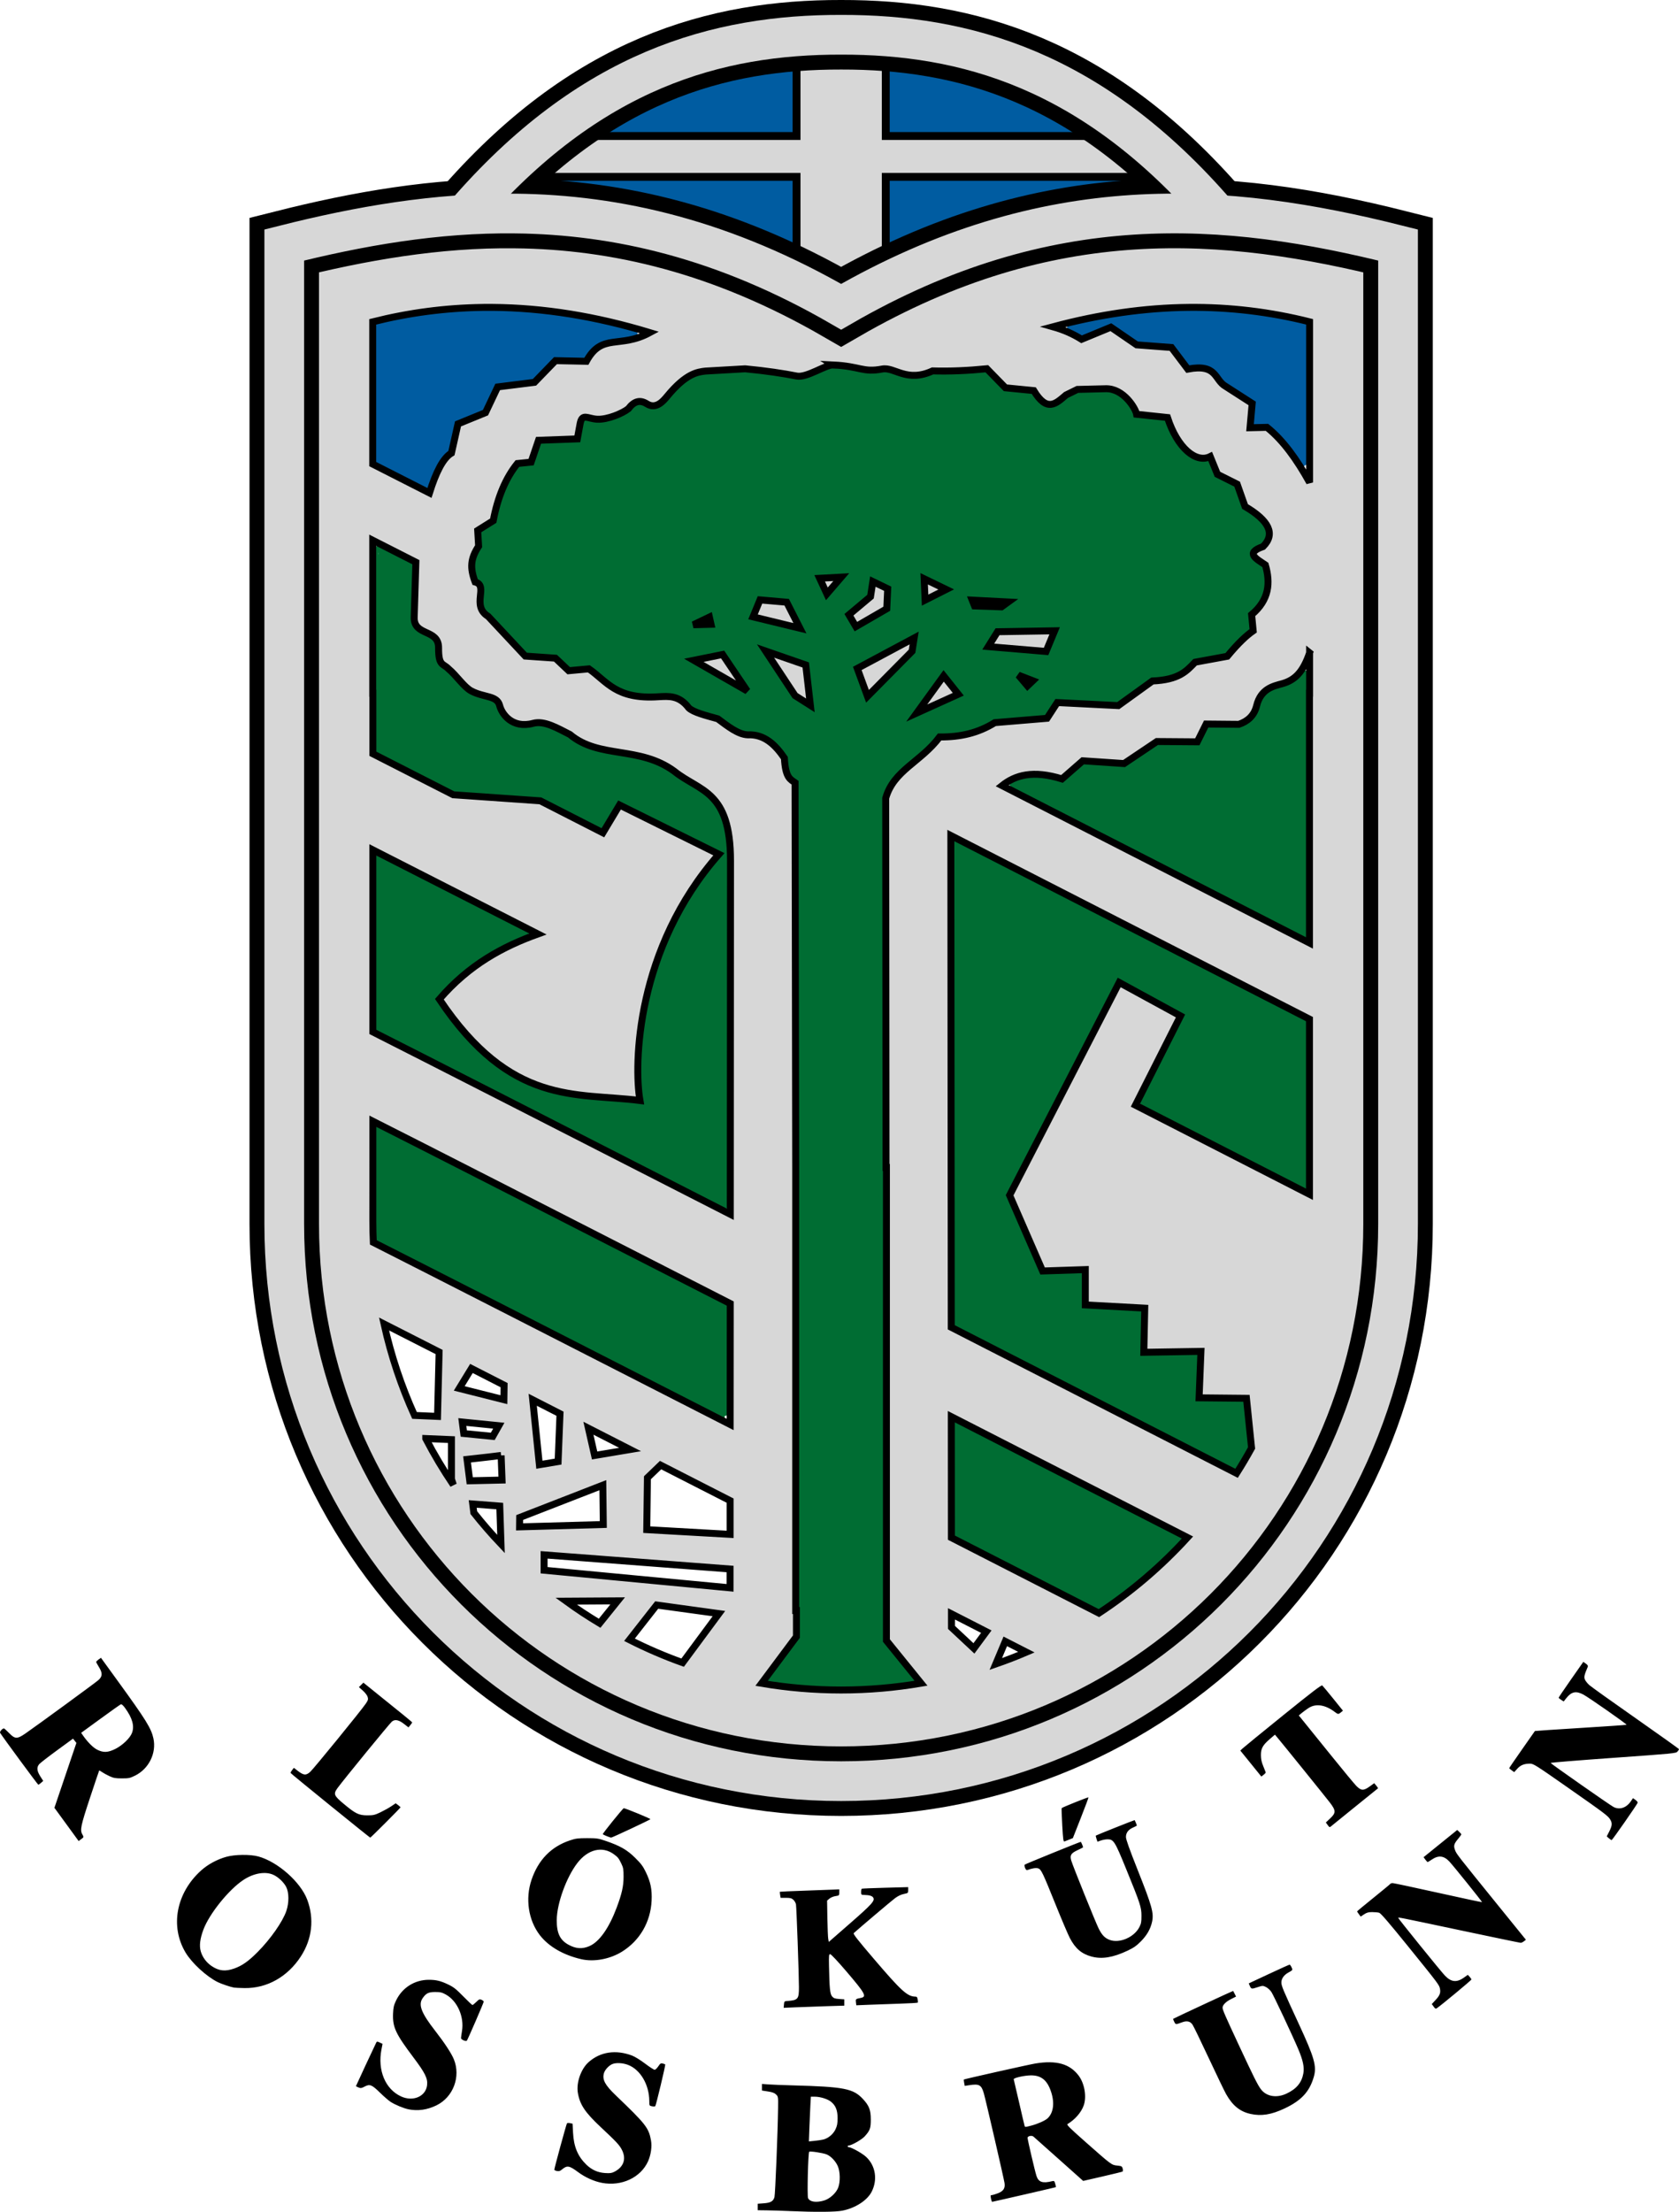
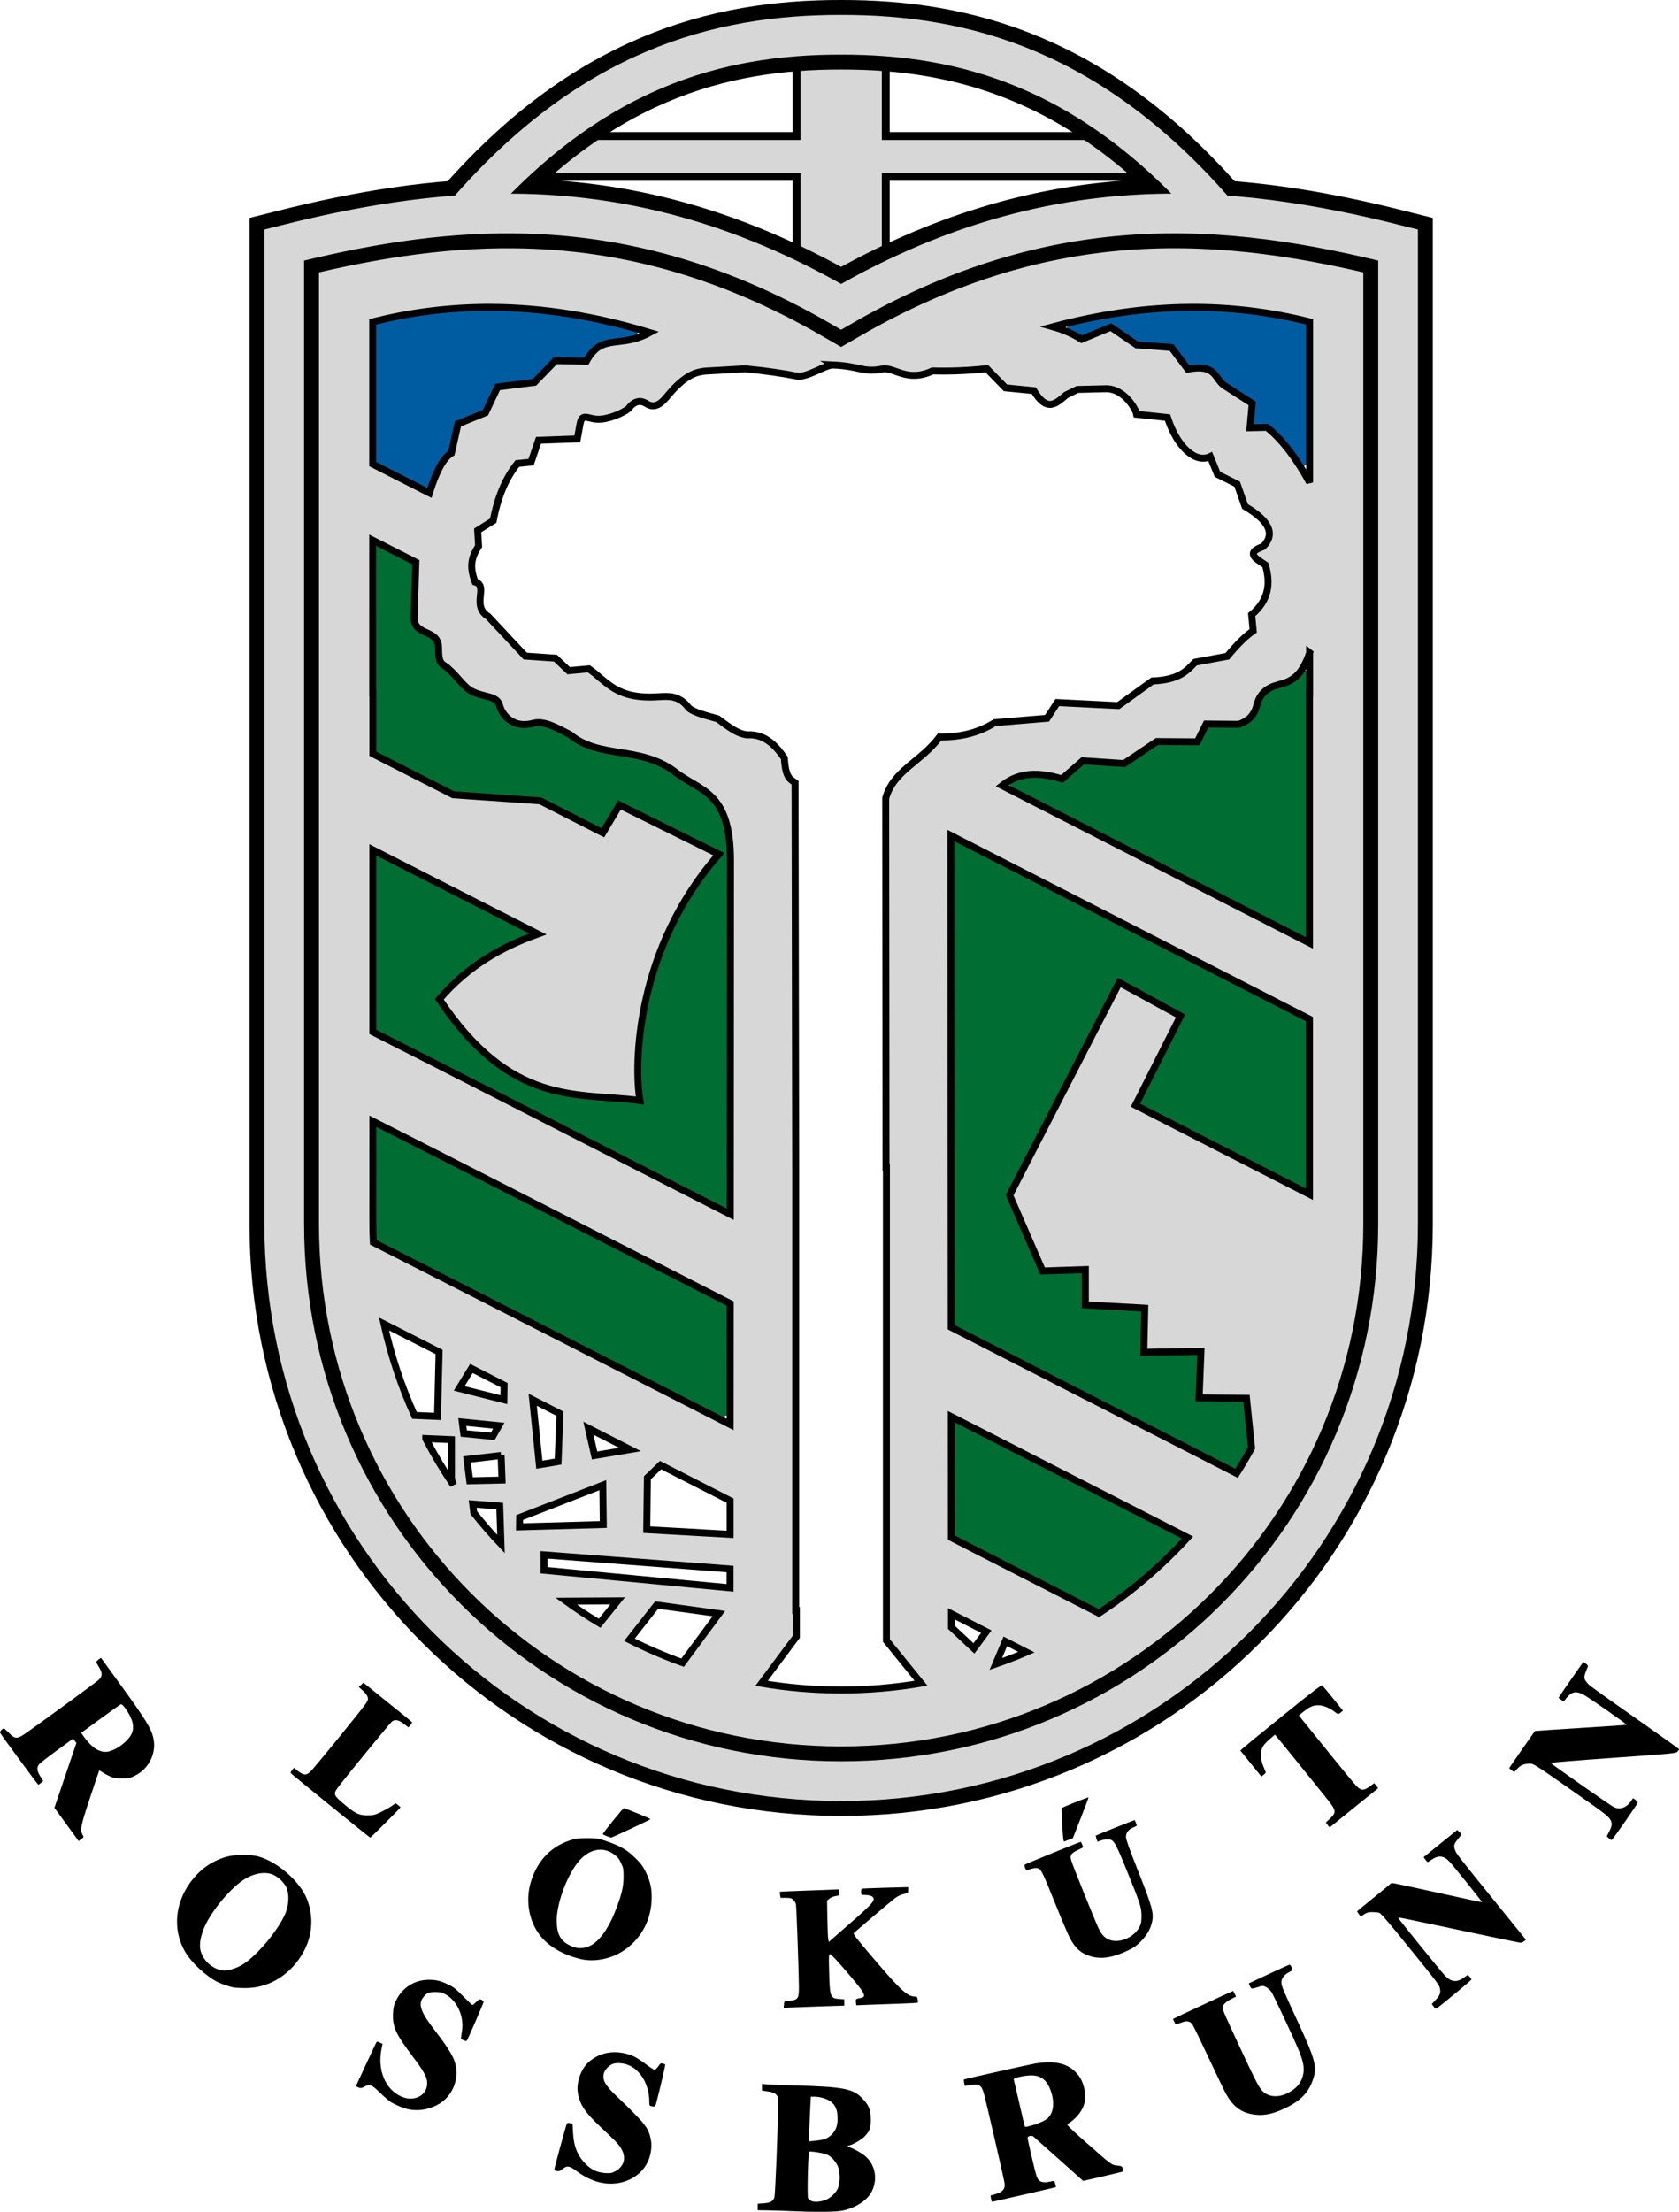
<svg xmlns="http://www.w3.org/2000/svg" xmlns:ns1="http://sodipodi.sourceforge.net/DTD/sodipodi-0.dtd" xmlns:ns2="http://www.inkscape.org/namespaces/inkscape" ns1:docname="HUN Lókút COA.svg" ns2:version="0.92.3 (2405546, 2018-03-11)" id="svg8" version="1.1" viewBox="0 0 169.113 222.667" height="222.667mm" width="169.113mm">
  <ns1:namedview fit-margin-bottom="0" fit-margin-right="0" fit-margin-left="0" fit-margin-top="0" ns2:snap-global="false" ns2:snap-midpoints="true" ns2:snap-smooth-nodes="true" ns2:snap-intersection-paths="true" ns2:object-paths="true" ns2:snap-center="true" ns2:snap-object-midpoints="true" ns2:bbox-paths="true" showborder="false" ns2:window-maximized="1" ns2:window-y="27" ns2:window-x="67" ns2:window-height="1025" ns2:window-width="1853" ns2:snap-to-guides="true" ns2:snap-bbox="true" ns2:guide-bbox="true" showguides="true" showgrid="false" ns2:current-layer="layer3" ns2:document-units="mm" ns2:cy="314.08599" ns2:cx="525.06032" ns2:zoom="0.70710678" ns2:pageshadow="2" ns2:pageopacity="0.0" borderopacity="1.0" bordercolor="#666666" pagecolor="#ffffff" id="base" ns2:snap-text-baseline="false" ns2:lockguides="false" />
  <defs id="defs2">
    <ns2:path-effect effect="skeletal" id="path-effect1391" is_visible="true" pattern="M 0,0 H 1" copytype="single_stretched" prop_scale="1" scale_y_rel="false" spacing="0" normal_offset="0" tang_offset="0" prop_units="false" vertical_pattern="false" fuse_tolerance="0" />
  </defs>
  <g ns2:groupmode="layer" id="layer3" ns2:label="RASZTER" transform="translate(-1596.871,-1620.782)" />
  <g ns2:groupmode="layer" id="layer2" ns2:label="1" transform="translate(-1596.871,-1620.782)">
    <g style="stroke:#000000" transform="matrix(-1,0,0,1,3455.407,0)" id="g831" ns2:transform-center-x="-27.037617" ns2:transform-center-y="-77.605433" />
    <g id="g1031">
      <path ns2:connector-curvature="0" id="path925" d="m 1637.306,1668.461 -2.385,-1.208 v -6.901 -6.901 l 2.105,-0.391 c 7.305,-1.356 13.871,-1.153 21.599,0.667 1.163,0.274 2.115,0.559 2.115,0.634 0,0.075 -0.442,0.192 -0.982,0.26 -1.956,0.246 -2.877,0.613 -3.567,1.419 l -0.648,0.757 -1.406,-0.127 -1.406,-0.127 -1.094,1.154 -1.094,1.154 -1.871,0.228 -1.871,0.228 -0.748,1.381 c -0.74,1.365 -0.764,1.387 -2.058,1.891 l -1.31,0.51 -0.374,1.486 c -0.263,1.045 -0.556,1.704 -0.988,2.223 -0.338,0.406 -0.791,1.222 -1.007,1.813 -0.217,0.592 -0.446,1.071 -0.509,1.066 -0.063,-0.01 -1.189,-0.553 -2.501,-1.218 z" style="fill:#005ca1;fill-opacity:1;stroke:#005ca1;stroke-width:0.7;stroke-linecap:round;stroke-linejoin:round;stroke-miterlimit:4;stroke-dasharray:none;stroke-opacity:1" />
      <path ns2:connector-curvature="0" id="path927" d="m 1727.617,1666.648 c -0.288,-0.437 -1.071,-1.363 -1.739,-2.058 -1.085,-1.127 -1.293,-1.263 -1.931,-1.263 h -0.715 l 0.114,-1.089 0.114,-1.089 -1.567,-0.993 c -0.862,-0.546 -1.842,-1.313 -2.178,-1.704 -0.665,-0.773 -1.638,-1.195 -2.474,-1.072 -0.463,0.068 -0.634,-0.058 -1.335,-0.985 l -0.804,-1.063 -1.785,-0.122 c -1.762,-0.12 -1.803,-0.134 -3.139,-1.062 l -1.354,-0.94 -1.355,0.569 c -0.746,0.313 -1.458,0.57 -1.584,0.57 -0.331,0 -1.182,-0.41 -1.182,-0.57 0,-0.172 4.552,-1.03 7.016,-1.323 2.422,-0.287 8.297,-0.291 10.57,-0.01 0.978,0.122 2.724,0.398 3.882,0.613 l 2.105,0.391 v 6.995 c 0,3.848 -0.031,6.996 -0.069,6.996 -0.038,0 -0.304,-0.358 -0.592,-0.795 z" style="fill:#005ca1;fill-opacity:1;stroke:#005ca1;stroke-width:0.7;stroke-linecap:round;stroke-linejoin:round;stroke-miterlimit:4;stroke-dasharray:none;stroke-opacity:1" />
-       <path ns2:connector-curvature="0" id="path929" d="m 1678.044,1790.338 c -1.132,-0.085 -2.409,-0.221 -2.838,-0.301 l -0.78,-0.145 1.495,-2.03 1.495,-2.03 -0.021,-43.23 -0.02,-43.23 -0.446,-0.413 c -0.289,-0.268 -0.493,-0.729 -0.581,-1.311 -0.102,-0.683 -0.316,-1.094 -0.894,-1.721 -0.94,-1.02 -1.616,-1.384 -2.903,-1.564 -0.678,-0.095 -1.337,-0.362 -2.04,-0.829 -0.571,-0.379 -1.617,-0.886 -2.326,-1.127 -0.712,-0.242 -1.623,-0.725 -2.038,-1.08 -0.89,-0.762 -1.35,-0.873 -3.623,-0.873 -2.219,0 -3.059,-0.296 -4.793,-1.691 -1.39,-1.117 -1.391,-1.118 -2.373,-1.001 -0.937,0.111 -1.017,0.085 -1.731,-0.56 -0.7,-0.632 -0.829,-0.676 -1.977,-0.676 -0.675,0 -1.383,-0.083 -1.573,-0.185 -0.19,-0.102 -1.284,-1.198 -2.431,-2.437 l -2.085,-2.252 0.128,-0.853 c 0.107,-0.716 0.06,-0.945 -0.296,-1.426 -0.598,-0.808 -0.69,-1.955 -0.232,-2.87 0.233,-0.466 0.339,-0.974 0.289,-1.389 -0.073,-0.599 -0.014,-0.695 0.689,-1.123 0.471,-0.287 0.807,-0.648 0.868,-0.935 0.273,-1.275 1.037,-3.304 1.585,-4.208 0.56,-0.924 0.678,-1.017 1.36,-1.068 0.728,-0.054 0.755,-0.082 1.099,-1.115 l 0.352,-1.059 1.814,-0.123 c 0.998,-0.068 1.911,-0.153 2.029,-0.191 0.118,-0.037 0.273,-0.494 0.345,-1.015 l 0.13,-0.948 0.972,0.022 c 1.69,0.039 2.911,-0.367 3.907,-1.299 0.472,-0.442 0.57,-0.464 1.136,-0.259 1.218,0.441 1.529,0.32 2.979,-1.155 0.746,-0.758 1.639,-1.523 1.985,-1.7 0.928,-0.473 4.834,-0.665 7.126,-0.35 3.893,0.534 4.08,0.531 5.582,-0.115 l 1.364,-0.587 1.758,0.299 c 0.967,0.165 2.205,0.277 2.752,0.25 0.55,-0.028 1.561,0.106 2.262,0.298 1.108,0.304 1.426,0.32 2.526,0.126 0.692,-0.122 2.333,-0.284 3.646,-0.359 l 2.388,-0.137 0.947,0.959 c 0.926,0.938 0.977,0.962 2.288,1.071 1.195,0.1 1.391,0.173 1.809,0.675 0.819,0.982 1.958,1.072 2.884,0.226 0.802,-0.732 1.544,-0.962 3.104,-0.962 0.941,0 1.707,0.1 2.021,0.264 0.666,0.348 1.464,1.204 1.697,1.82 0.174,0.46 0.29,0.503 1.695,0.627 l 1.509,0.134 0.557,1.167 c 0.336,0.703 0.927,1.513 1.489,2.039 0.785,0.734 1.049,0.872 1.673,0.872 0.701,0 0.757,0.043 1.05,0.809 0.258,0.676 0.471,0.889 1.294,1.292 0.908,0.445 1.017,0.571 1.396,1.611 0.303,0.832 0.57,1.226 1.014,1.501 0.78,0.483 1.556,1.317 1.715,1.846 0.126,0.419 -0.112,0.742 -1.174,1.592 -0.587,0.469 -0.503,0.971 0.269,1.607 0.546,0.45 0.694,0.718 0.77,1.395 0.123,1.093 -0.213,2.068 -1.022,2.963 -0.577,0.638 -0.638,0.802 -0.526,1.398 0.121,0.644 0.068,0.735 -1.129,1.948 l -1.256,1.272 -1.514,0.246 c -1.239,0.201 -1.634,0.353 -2.171,0.833 -0.906,0.81 -1.343,1.011 -2.655,1.222 -0.955,0.154 -1.408,0.378 -2.836,1.399 l -1.699,1.216 -2.065,-0.107 c -1.136,-0.059 -2.528,-0.147 -3.094,-0.197 l -1.029,-0.091 -0.532,0.845 c -0.292,0.465 -0.607,0.845 -0.698,0.845 -0.091,0 -1.241,0.095 -2.555,0.21 -1.877,0.165 -2.584,0.309 -3.3,0.669 -0.969,0.488 -2.981,0.983 -4.018,0.988 -0.543,0 -0.957,0.315 -3.115,2.351 -1.952,1.842 -2.577,2.553 -2.898,3.301 l -0.41,0.953 0.138,42.553 0.138,42.553 1.466,1.806 1.466,1.806 -0.605,0.127 c -0.797,0.167 -6.099,0.535 -7.215,0.501 -0.481,-0.015 -1.8,-0.097 -2.932,-0.182 z" style="fill:#006d33;fill-opacity:1;stroke:#006d33;stroke-width:0.7;stroke-linecap:round;stroke-linejoin:round;stroke-miterlimit:4;stroke-dasharray:none;stroke-opacity:1" />
      <path ns2:connector-curvature="0" id="path931" d="m 1635.012,1676.049 c -0.05,0 -0.091,4.585 -0.091,10.188 v 10.188 l 3.882,1.967 3.882,1.967 4.397,0.307 4.397,0.307 2.825,1.476 c 1.554,0.812 2.912,1.476 3.019,1.476 0.107,0 0.544,-0.59 0.972,-1.31 0.428,-0.72 0.838,-1.305 0.91,-1.299 0.072,0.01 2.447,1.18 5.277,2.609 2.83,1.429 5.208,2.604 5.285,2.609 0.277,0.02 0.133,-1.658 -0.247,-2.889 -0.466,-1.508 -1.385,-2.59 -3.053,-3.592 -0.629,-0.378 -1.396,-0.873 -1.705,-1.1 -1.147,-0.842 -2.548,-1.389 -4.52,-1.765 -3.113,-0.594 -4.191,-0.903 -5.208,-1.499 -0.514,-0.301 -1.481,-0.812 -2.148,-1.135 -1.087,-0.527 -1.33,-0.576 -2.339,-0.472 -0.619,0.063 -1.414,0.033 -1.767,-0.068 -0.816,-0.234 -1.631,-1.013 -1.894,-1.809 -0.185,-0.56 -0.331,-0.658 -1.512,-1.009 -1.21,-0.36 -1.432,-0.514 -2.967,-2.058 -1.602,-1.611 -1.663,-1.705 -1.791,-2.724 -0.115,-0.922 -0.204,-1.095 -0.699,-1.361 -0.311,-0.168 -0.827,-0.53 -1.145,-0.805 l -0.578,-0.5 0.061,-3.054 0.061,-3.055 -1.607,-0.795 c -0.884,-0.437 -1.648,-0.795 -1.698,-0.795 z m 34.909,30.869 c -0.565,0 -3.753,4.646 -5.053,7.365 -2.341,4.896 -3.734,11.821 -3.225,16.03 0.105,0.868 0.159,1.609 0.121,1.647 -0.086,0.086 -4.729,-0.296 -6.682,-0.55 -1.84,-0.239 -3.886,-0.774 -5.198,-1.359 -2.827,-1.261 -5.848,-3.888 -8.194,-7.125 l -1.182,-1.632 1.472,-1.451 c 1.75,-1.724 3.729,-3.098 6.147,-4.267 0.973,-0.47 1.746,-0.872 1.718,-0.892 -0.028,-0.02 -3.397,-1.738 -7.487,-3.817 l -7.437,-3.78 v 8.665 8.665 l 11.646,5.934 c 6.405,3.264 14.256,7.269 17.446,8.901 l 5.8,2.967 0.115,-7.407 c 0.187,-12.073 0.183,-27.894 -0.01,-27.894 z" style="fill:#006d33;fill-opacity:1;stroke:#006d33;stroke-width:0.7;stroke-linecap:round;stroke-linejoin:round;stroke-miterlimit:4;stroke-dasharray:none;stroke-opacity:1" />
      <path ns1:nodetypes="ssscccccccccccsssccscs" ns2:connector-curvature="0" id="path936" d="m 1713.544,1707.443 c -8.052,-4.125 -14.64,-7.564 -14.64,-7.642 0,-0.505 2.707,-0.725 4.225,-0.342 l 0.836,0.211 1.071,-0.924 1.071,-0.924 2.051,0.145 2.051,0.145 1.629,-1.116 1.629,-1.116 h 2.129 2.129 l 0.409,-0.842 0.409,-0.842 h 1.602 c 2.233,0 3.133,-0.54 3.733,-2.241 0.405,-1.149 0.712,-1.426 2.076,-1.88 0.654,-0.218 1.444,-0.634 1.756,-0.925 l 0.567,-0.529 v 13.171 c 0,7.244 0.21,13.464 0.185,13.459 -0.026,-0.01 -6.866,-3.683 -14.918,-7.808 z" style="fill:#006d33;fill-opacity:1;stroke:#006d33;stroke-width:0.7;stroke-linecap:round;stroke-linejoin:round;stroke-miterlimit:4;stroke-dasharray:none;stroke-opacity:1" />
      <path ns2:connector-curvature="0" id="path938" d="m 1707.095,1761.306 -13.98,-7.148 v -24.29 l -0.01,-24.29 1.544,0.83 c 0.849,0.457 8.763,4.517 17.586,9.024 l 16.043,8.194 v 8.309 8.309 l -7.998,-4.062 c -4.399,-2.234 -8.094,-4.136 -8.21,-4.227 -0.149,-0.116 0.455,-1.475 2.03,-4.569 1.233,-2.422 2.185,-4.462 2.115,-4.532 -0.344,-0.345 -6.754,-3.735 -6.853,-3.624 -0.2,0.226 -11.205,21.688 -11.207,21.856 0,0.089 0.776,1.961 1.727,4.16 l 1.729,3.998 2.108,-0.13 2.108,-0.13 v 1.773 1.773 l 2.011,0.117 c 1.106,0.064 2.432,0.16 2.947,0.212 l 0.935,0.096 -0.058,2.235 -0.058,2.235 2.892,-0.119 2.892,-0.119 -0.102,2.367 -0.102,2.367 h 2.422 2.422 l 0.227,2.266 0.227,2.266 -0.577,1.008 c -0.317,0.554 -0.634,1.004 -0.703,1 -0.07,0 -6.418,-3.225 -14.107,-7.156 z" style="fill:#006d33;fill-opacity:1;stroke:#006d33;stroke-width:0.7;stroke-linecap:round;stroke-linejoin:round;stroke-miterlimit:4;stroke-dasharray:none;stroke-opacity:1" />
      <path ns2:connector-curvature="0" id="path942" d="m 1662.329,1759.569 c -4.116,-2.111 -11.967,-6.12 -17.446,-8.909 l -9.963,-5.071 v -5.601 -5.601 l 5.098,2.608 c 2.804,1.434 10.676,5.452 17.493,8.928 l 12.395,6.32 v 5.588 c 0,3.073 -0.021,5.585 -0.047,5.581 -0.026,0 -3.414,-1.733 -7.53,-3.844 z" style="fill:#006d33;fill-opacity:1;stroke:#006d33;stroke-width:0.7;stroke-linecap:round;stroke-linejoin:round;stroke-miterlimit:4;stroke-dasharray:none;stroke-opacity:1" />
      <path ns2:connector-curvature="0" id="path940" d="m 1700.263,1778.977 -7.154,-3.678 v -5.582 c 0,-3.07 0.066,-5.553 0.148,-5.519 0.082,0.034 5.181,2.63 11.33,5.769 l 11.18,5.706 -2.034,1.968 c -1.738,1.681 -5.931,5.071 -6.22,5.028 -0.051,-0.01 -3.313,-1.669 -7.248,-3.692 z" style="fill:#006d33;fill-opacity:1;stroke:#006d33;stroke-width:0.7;stroke-linecap:round;stroke-linejoin:round;stroke-miterlimit:4;stroke-dasharray:none;stroke-opacity:1" />
      <path ns2:connector-curvature="0" id="path834" d="m 1642.867,1642.238 v 5e-4 c -0.778,0 -1.554,-10e-5 -2.326,0.012 -4.247,0.052 -10.148,1.514 -14.427,2.593 0,35.51 0.013,66.45 0.013,101.966 0,30.728 25.775,53.594 55.465,53.594 29.691,0 55.465,-22.866 55.465,-53.594 -0.01,-35.516 0.013,-66.456 0.013,-101.966 -16.74,-4.217 -34.834,-4.172 -54.161,6.74 l -1.316,0.584 -1.322,-0.584 c -13.487,-7.614 -25.737,-9.303 -37.405,-9.345 z m 3.109,9.489 c 0.17,0 0.341,0 0.511,0 v 0 c 5.129,0.038 10.382,0.887 15.831,2.539 -3.045,1.653 -4.808,-0.01 -6.389,2.889 l -3.109,-0.066 -2.117,2.183 -3.704,0.463 -1.229,2.591 -2.767,1.129 -0.661,2.938 c -0.857,0.519 -1.554,1.917 -2.215,4.014 -2.139,-1.088 -4.49,-2.286 -5.715,-2.905 v -14.319 c 3.64,-0.917 7.315,-1.401 11.054,-1.452 0.17,0 0.341,0 0.511,0 z m 70.623,0 c 4.127,-0.039 8.174,0.445 12.178,1.453 v 16.172 c -1.269,-2.295 -2.665,-4.243 -4.294,-5.548 l -1.707,0.039 0.217,-2.448 -2.664,-1.712 c -1.172,-0.649 -0.824,-2.311 -3.821,-1.743 l -1.642,-2.175 -3.506,-0.265 -2.599,-1.779 -2.95,1.218 c -0.894,-0.556 -1.782,-0.949 -2.882,-1.26 4.681,-1.255 9.223,-1.91 13.671,-1.952 z m -35.819,5.794 c 2.759,0.131 2.975,0.787 4.951,0.412 1.239,-0.236 2.454,1.396 5.074,0.189 1.726,0.051 3.551,-0.026 5.464,-0.217 l 1.871,1.918 2.853,0.281 c 1.343,2.212 2.212,1.33 3.251,0.444 l 1.146,-0.562 2.853,-0.07 c 1.794,-0.044 3.006,1.978 3.11,2.572 l 3.11,0.328 c 0.993,3.064 2.882,4.642 4.304,3.929 l 0.728,1.786 1.984,0.992 0.794,2.249 c 2.394,1.407 3.103,2.752 1.817,4.035 -1.891,0.66 -0.632,1.252 0.233,1.852 0.52,1.799 0.393,3.512 -1.385,5.001 l 0.155,1.626 c -0.679,0.476 -1.493,1.221 -2.607,2.567 l -3.241,0.595 c -0.875,0.903 -1.613,1.773 -4.3,1.891 l -3.44,2.479 -6.144,-0.307 -1.031,1.584 -5.261,0.439 c -1.663,1.032 -3.457,1.464 -5.556,1.439 -1.895,2.529 -4.644,3.354 -5.432,6.168 l 0.033,37.173 h 0.039 v 44.606 3.019 l 3.484,4.298 c -2.614,0.446 -5.302,0.683 -8.048,0.683 -2.732,0 -5.408,-0.231 -8.01,-0.673 l 3.509,-4.703 v -2.625 h -0.073 v -44.606 l -0.063,-38.736 c -0.464,-0.336 -0.972,-0.462 -1.076,-2.479 -0.897,-1.308 -1.994,-2.419 -3.695,-2.338 -0.964,-0.038 -1.992,-0.851 -3.016,-1.614 -1.183,-0.329 -2.46,-0.65 -2.923,-1.099 -0.972,-1.279 -2.008,-1.177 -3.041,-1.122 -4.275,0.292 -5.175,-1.523 -7.016,-2.807 l -2.034,0.187 -1.333,-1.262 -3.04,-0.211 -3.741,-3.999 c -1.749,-1.078 0.088,-3.076 -1.31,-3.461 -0.533,-1.423 -0.469,-2.354 0.351,-3.601 l -0.093,-1.59 1.567,-0.982 c 0.443,-2.347 1.241,-4.28 2.433,-5.753 l 1.38,-0.14 0.748,-2.198 3.906,-0.141 0.277,-1.504 c 0.209,-1.134 0.746,-0.524 1.734,-0.476 1.032,0.049 2.556,-0.593 3.134,-1.06 0.579,-0.76 1.168,-0.928 1.871,-0.484 0.923,0.583 1.661,-0.31 2.05,-0.782 1.88,-2.282 3.044,-2.431 3.843,-2.522 l 3.996,-0.228 c 2.134,0.202 3.822,0.459 5.195,0.73 1.006,0.198 2.918,-1.154 3.664,-1.118 z m -46.368,17.649 c 0.9,0.455 2.868,1.457 4.346,2.209 l -0.168,5.544 c -0.058,1.923 2.468,1.149 2.456,3.07 -0.012,1.863 0.446,1.551 0.992,2.117 0.852,0.714 1.559,1.845 2.32,2.242 1.288,0.673 2.58,0.429 2.84,1.462 0.203,0.809 1.236,2.359 3.373,1.786 1.13,-0.303 2.431,0.481 3.704,1.125 2.942,2.473 7.003,1.119 10.517,3.704 2.562,2.059 5.662,1.914 5.658,9.007 l -0.023,35.589 c -16.445,-8.405 -31.334,-16.005 -36.004,-18.36 v -18.325 l 16.625,8.468 c -3.514,1.265 -6.907,3.071 -9.925,6.567 7.215,10.776 13.729,9.381 20.206,10.196 -0.627,-3.588 -0.415,-15.308 7.951,-24.79 l -10.009,-4.958 -1.676,2.796 -6.299,-3.215 -8.768,-0.61 -8.103,-4.13 v -6.095 h -0.013 z m 94.365,11.331 v 4.069 h -0.013 v 25.14 c -1.133,-0.58 -16.433,-8.408 -30.959,-15.839 1.34,-1.064 3.115,-1.583 6.034,-0.673 l 2.09,-1.826 4.159,0.28 3.307,-2.219 4.07,0.031 0.892,-1.792 3.291,0.03 c 0.87,-0.294 1.543,-0.852 1.794,-1.877 0.422,-1.719 1.704,-1.974 2.552,-2.208 1.315,-0.363 2.123,-1.18 2.784,-3.115 z m -36.135,18.396 c 17.285,8.842 34.619,17.713 36.122,18.482 v 17.634 l -17.528,-8.97 4.538,-8.985 -6.174,-3.368 -11.038,21.422 3.321,7.624 4.303,-0.141 v 3.555 l 5.987,0.327 -0.093,4.444 5.753,-0.093 -0.187,4.677 4.771,0.047 0.515,4.999 c -0.478,0.868 -0.981,1.72 -1.511,2.553 -6.5,-3.327 -18.305,-9.363 -28.737,-14.7 z m -58.217,28.761 c 4.444,2.238 19.254,9.797 35.998,18.355 l -0.01,12.173 c -16.337,-8.35 -30.922,-15.796 -35.941,-18.331 -0.03,-0.697 -0.049,-1.398 -0.049,-2.103 z m 1.126,20.41 c 1.236,0.626 3.662,1.863 5.548,2.823 l -0.159,6.484 -2.319,-0.099 c -1.323,-2.921 -2.359,-6.001 -3.07,-9.208 z m 8.804,4.48 c 0.868,0.443 2.35,1.201 3.291,1.681 l -0.02,1.462 -4.5,-1.134 z m 6.172,3.151 c 0.802,0.409 1.849,0.944 2.748,1.404 l -0.191,4.821 -1.886,0.316 z m 42.162,1.702 c 8.282,4.236 17.575,8.987 23.786,12.166 -2.638,2.892 -5.634,5.451 -8.918,7.612 -4.445,-2.274 -9.856,-5.039 -14.859,-7.598 z m -49.255,0.541 3.677,0.368 -0.608,1.076 -2.922,-0.289 z m 12.703,0.622 c 1.45,0.741 2.78,1.42 4.198,2.144 l -3.574,0.6 z m -16.384,1.04 2.589,0.109 v 3.976 l 0.191,0.572 c -1.012,-1.493 -1.941,-3.047 -2.78,-4.657 z m 7.592,1.7 0.094,2.479 -3.254,0.074 -0.273,-2.151 c 1.185,-0.122 3.433,-0.402 3.433,-0.402 z m 16.061,0.973 c 2.426,1.239 4.511,2.303 7.004,3.577 v 3.397 l -8.398,-0.475 0.069,-5.227 z m -5.817,2.021 0.047,3.959 c -1.698,0.045 -7.825,0.221 -8.435,0.239 l 0.011,-0.941 z m -13.107,1.892 2.726,0.212 0.125,3.821 c -0.958,-1.011 -1.873,-2.062 -2.739,-3.155 z m 7.191,5.123 18.732,1.425 -10e-4,1.897 -18.731,-1.774 z m 7.412,4.63 -1.819,2.257 c -1.157,-0.695 -2.282,-1.436 -3.37,-2.225 z m 3.929,0.421 6.266,0.863 -3.653,4.938 c -1.841,-0.659 -3.628,-1.431 -5.354,-2.304 z m 29.691,0.887 c 1.17,0.599 2.331,1.192 3.508,1.794 l -1.246,1.686 -2.261,-2.115 z m 5.42,2.771 c 0.707,0.361 1.436,0.734 2.127,1.087 -1.009,0.433 -2.039,0.828 -3.084,1.191 z" style="opacity:1;vector-effect:none;fill:#d7d7d7;fill-opacity:1;fill-rule:evenodd;stroke:#000000;stroke-width:0.7;stroke-linecap:butt;stroke-linejoin:miter;stroke-miterlimit:4;stroke-dasharray:none;stroke-dashoffset:0;stroke-opacity:1" />
-       <path ns2:connector-curvature="0" id="path4550" d="m 1680.247,1646.868 c -1.705,-0.935 -5.109,-2.491 -7.474,-3.416 -6.285,-2.458 -12.437,-3.922 -18.794,-4.473 l -1.844,-0.16 1.323,-1.103 c 6.399,-5.334 13.198,-8.343 21.431,-9.486 2.122,-0.295 8.822,-0.41 11.364,-0.196 8.916,0.752 16.633,3.938 23.522,9.712 l 1.284,1.076 -1.284,0.099 c -8.72,0.674 -17.115,3.086 -25.723,7.392 -1.291,0.646 -2.422,1.173 -2.514,1.172 -0.092,-10e-4 -0.673,-0.279 -1.291,-0.619 z" style="fill:#005ca1;fill-opacity:1;stroke:#005ca1;stroke-width:0.5;stroke-linecap:round;stroke-linejoin:round;stroke-miterlimit:4;stroke-dasharray:none;stroke-opacity:1" />
      <path ns2:connector-curvature="0" id="rect834" d="m 1677.101,1624.096 v 10.378 h -28.026 v 4.115 h 28.026 v 12.716 h 8.985 v -12.716 h 28.025 v -4.115 h -28.025 v -10.378 z" style="opacity:1;vector-effect:none;fill:#d7d7d7;fill-opacity:1;fill-rule:evenodd;stroke:#000000;stroke-width:0.794;stroke-linecap:butt;stroke-linejoin:miter;stroke-miterlimit:4;stroke-dasharray:none;stroke-dashoffset:0;stroke-opacity:1" />
      <g transform="translate(-63.5)" id="g4548">
        <path style="opacity:1;vector-effect:none;fill:none;fill-opacity:1;fill-rule:evenodd;stroke:#000000;stroke-width:7;stroke-linecap:butt;stroke-linejoin:miter;stroke-miterlimit:4;stroke-dasharray:none;stroke-dashoffset:0;stroke-opacity:1" d="m 1712.284,1642.278 c -8.009,-0.09 -15.709,1.263 -23.282,3.17 0,32.852 0,65.705 0,98.557 0,31.075 25.017,56.092 56.092,56.092 31.075,0 56.092,-25.017 56.092,-56.092 0,-32.852 0,-65.705 0,-98.557 -17.309,-4.361 -35.285,-5.821 -56.092,6.218 -11.704,-6.772 -22.512,-9.272 -32.809,-9.388 z" id="rect4514" ns2:connector-curvature="0" ns1:nodetypes="cccscccc" />
        <path ns2:transform-center-y="23.602532" ns2:transform-center-x="-18.971347" ns1:nodetypes="ccc" ns2:connector-curvature="0" id="path4527" d="m 1783.036,1642.412 c -12.648,-14.695 -25.557,-18.154 -37.943,-18.13 -12.386,-0.024 -25.295,3.435 -37.943,18.13" style="opacity:1;vector-effect:none;fill:none;fill-opacity:1;stroke:#000000;stroke-width:1;stroke-linecap:butt;stroke-linejoin:miter;stroke-miterlimit:4;stroke-dasharray:none;stroke-dashoffset:0;stroke-opacity:1" />
        <path style="opacity:1;vector-effect:none;fill:none;fill-opacity:1;stroke:#000000;stroke-width:7;stroke-linecap:butt;stroke-linejoin:miter;stroke-miterlimit:4;stroke-dasharray:none;stroke-dashoffset:0;stroke-opacity:1" d="m 1783.036,1642.412 c -12.648,-14.695 -25.557,-18.154 -37.943,-18.13 -12.386,-0.024 -25.295,3.435 -37.943,18.13" id="path4531" ns2:connector-curvature="0" ns1:nodetypes="ccc" ns2:transform-center-x="-18.971347" ns2:transform-center-y="23.602532" />
        <path ns1:nodetypes="cccscccc" ns2:connector-curvature="0" id="path4539" d="m 1712.284,1642.278 c -8.009,-0.09 -15.709,1.263 -23.282,3.17 0,32.852 0,65.705 0,98.557 0,31.075 25.017,56.092 56.092,56.092 31.075,0 56.092,-25.017 56.092,-56.092 0,-32.852 0,-65.705 0,-98.557 -17.309,-4.361 -35.285,-5.821 -56.092,6.218 -11.704,-6.772 -22.512,-9.272 -32.809,-9.388 z" style="opacity:1;vector-effect:none;fill:none;fill-opacity:1;fill-rule:evenodd;stroke:#d7d7d7;stroke-width:4;stroke-linecap:butt;stroke-linejoin:miter;stroke-miterlimit:4;stroke-dasharray:none;stroke-dashoffset:0;stroke-opacity:1" />
        <path ns2:transform-center-y="23.602532" ns2:transform-center-x="-18.971347" ns1:nodetypes="ccc" ns2:connector-curvature="0" id="path4541" d="m 1783.036,1642.412 c -12.648,-14.695 -25.557,-18.154 -37.943,-18.13 -12.386,-0.024 -25.295,3.435 -37.943,18.13" style="opacity:1;vector-effect:none;fill:none;fill-opacity:1;stroke:#d7d7d7;stroke-width:4;stroke-linecap:butt;stroke-linejoin:miter;stroke-miterlimit:4;stroke-dasharray:none;stroke-dashoffset:0;stroke-opacity:1" />
      </g>
-       <path ns2:connector-curvature="0" id="path901" d="m 1681.605,1678.883 -2.175,0.117 0.725,1.567 z m 8.349,0.164 0.094,2.152 2.128,-1.076 z m -5.168,0.281 -0.234,1.52 -2.175,1.824 0.702,1.193 3.11,-1.801 0.093,-2.011 z m -11.366,1.847 -0.702,1.707 4.724,1.146 -1.333,-2.619 z m 21.375,0.024 0.234,0.585 2.713,0.093 0.678,-0.491 z m -26.473,1.707 -1.613,0.772 1.777,-0.047 z m 34.775,1.38 -5.753,0.094 -0.935,1.497 5.824,0.491 z m -14.149,0.725 -5.729,3.064 1.029,2.806 4.49,-4.537 z m -14.967,1.31 2.97,4.49 1.544,0.982 -0.468,-4.069 z m -4.326,0.351 -2.9,0.585 5.379,3.087 z m 29.794,2.082 0.912,1.076 0.538,-0.515 z m -7.531,0.07 -2.712,3.742 4.186,-1.894 z" style="opacity:1;vector-effect:none;fill:#d7d7d7;fill-opacity:1;stroke:#000000;stroke-width:0.7;stroke-linecap:butt;stroke-linejoin:miter;stroke-miterlimit:4;stroke-dasharray:none;stroke-dashoffset:0;stroke-opacity:1" />
      <path ns2:connector-curvature="0" id="path1010" d="m 1676.367,1843.373 c -0.745,-0.032 -1.764,-0.063 -2.265,-0.069 l -0.91,-0.011 v -0.327 -0.327 l 0.59,-0.042 c 0.712,-0.051 0.983,-0.208 1.096,-0.636 0.079,-0.299 0.331,-6.514 0.365,-8.977 0.015,-1.101 0.011,-1.129 -0.2,-1.339 -0.162,-0.162 -0.364,-0.238 -0.821,-0.309 l -0.606,-0.094 v -0.332 -0.333 l 0.656,0.049 c 0.361,0.027 1.475,0.071 2.477,0.098 5.137,0.138 6.054,0.316 7.034,1.366 0.627,0.671 0.797,1.113 0.797,2.06 0,0.897 -0.078,1.112 -0.619,1.712 -0.287,0.319 -1.33,0.913 -1.601,0.913 -0.06,0 -0.108,0.038 -0.108,0.085 0,0.047 0.049,0.085 0.108,0.085 0.259,0 1.367,0.619 1.751,0.979 0.949,0.888 1.172,2.288 0.558,3.501 -0.442,0.873 -1.632,1.644 -2.943,1.908 -0.697,0.141 -2.702,0.157 -5.359,0.043 z m 3.509,-1.061 c 0.576,-0.171 1.208,-0.747 1.419,-1.293 0.226,-0.587 0.205,-1.622 -0.046,-2.181 -0.224,-0.501 -0.69,-0.988 -1.114,-1.164 -0.361,-0.151 -1.678,-0.352 -1.761,-0.269 -0.111,0.111 -0.216,4.444 -0.113,4.67 0.173,0.38 0.816,0.475 1.615,0.237 z m -0.072,-6.139 c 0.501,-0.127 0.997,-0.546 1.225,-1.035 0.162,-0.348 0.205,-0.58 0.205,-1.111 0,-0.792 -0.186,-1.265 -0.65,-1.648 -0.343,-0.283 -1.091,-0.517 -1.653,-0.517 h -0.389 l -0.048,0.868 c -0.027,0.477 -0.072,1.49 -0.1,2.251 l -0.051,1.383 0.579,-0.057 c 0.318,-0.032 0.715,-0.092 0.883,-0.134 z m 16.893,6.008 c -0.075,-0.374 -0.068,-0.413 0.071,-0.413 0.068,0 0.335,-0.079 0.594,-0.176 0.574,-0.215 0.768,-0.51 0.686,-1.043 -0.08,-0.517 -1.897,-8.387 -2.086,-9.033 -0.25,-0.854 -0.461,-0.968 -1.487,-0.809 l -0.434,0.068 -0.059,-0.311 c -0.032,-0.171 -0.046,-0.32 -0.032,-0.33 0.083,-0.058 6.588,-1.515 7.223,-1.618 2.093,-0.34 3.433,0.034 4.328,1.207 0.614,0.805 0.842,2.164 0.512,3.051 -0.259,0.695 -0.877,1.399 -1.615,1.841 -0.118,0.071 0.184,0.372 1.824,1.82 2.63,2.322 2.596,2.297 3.179,2.361 0.444,0.048 0.486,0.072 0.548,0.303 0.039,0.147 0.033,0.272 -0.015,0.301 -0.045,0.028 -0.956,0.251 -2.023,0.496 l -1.941,0.445 -2.44,-2.177 c -1.342,-1.197 -2.498,-2.225 -2.567,-2.284 -0.172,-0.146 -0.593,-0.058 -0.593,0.123 0,0.199 0.737,3.353 0.898,3.841 0.207,0.63 0.622,0.765 1.594,0.521 0.181,-0.046 0.216,-0.014 0.294,0.269 0.049,0.176 0.08,0.327 0.07,0.335 -0.027,0.021 -6.358,1.477 -6.422,1.476 -0.029,-10e-5 -0.077,-0.119 -0.106,-0.265 z m 4.027,-7.402 c 0.658,-0.171 1.412,-0.506 1.664,-0.741 0.583,-0.544 0.718,-1.53 0.36,-2.638 -0.385,-1.191 -0.996,-1.694 -2.047,-1.685 -0.68,0.01 -1.774,0.258 -1.726,0.397 0.019,0.054 0.264,1.108 0.546,2.342 0.282,1.234 0.529,2.291 0.551,2.349 0.048,0.133 0.043,0.133 0.652,-0.025 z m -43.223,5.757 c -0.799,-0.149 -1.689,-0.551 -2.414,-1.089 -0.879,-0.653 -1.099,-0.689 -1.607,-0.262 -0.196,0.165 -0.309,0.2 -0.514,0.159 -0.145,-0.029 -0.263,-0.088 -0.263,-0.132 0,-0.156 1.213,-4.6 1.275,-4.67 0.035,-0.04 0.175,-0.047 0.313,-0.017 l 0.25,0.055 0.048,0.91 c 0.074,1.412 0.475,2.373 1.339,3.212 0.543,0.527 1.148,0.798 1.887,0.846 0.501,0.032 0.672,0.01 0.946,-0.133 0.924,-0.476 1.206,-1.287 0.76,-2.181 -0.247,-0.495 -0.539,-0.809 -2.136,-2.304 -1.591,-1.489 -2.113,-2.271 -2.312,-3.463 -0.17,-1.018 0.315,-2.4 1.082,-3.082 1.174,-1.044 2.731,-1.281 4.374,-0.666 0.27,0.101 0.854,0.46 1.313,0.808 0.455,0.344 0.889,0.626 0.965,0.626 0.076,0 0.24,-0.155 0.366,-0.344 0.196,-0.295 0.259,-0.336 0.446,-0.289 0.12,0.03 0.235,0.072 0.256,0.092 0.048,0.048 -0.924,4.117 -1.004,4.204 -0.033,0.035 -0.181,0.04 -0.33,0.011 -0.265,-0.053 -0.27,-0.063 -0.271,-0.53 -0.01,-1.658 -0.904,-3.175 -2.161,-3.645 -0.51,-0.191 -1.161,-0.227 -1.536,-0.085 -0.362,0.137 -0.782,0.587 -0.877,0.941 -0.174,0.647 0.116,1.184 1.203,2.224 3.023,2.894 3.312,3.263 3.542,4.531 0.113,0.626 -0.01,1.466 -0.302,2.114 -0.746,1.635 -2.663,2.529 -4.635,2.161 z m 65.327,-6.94 c -1.059,-0.23 -1.808,-0.836 -2.458,-1.988 -0.171,-0.302 -0.963,-1.946 -1.761,-3.652 -0.798,-1.706 -1.533,-3.218 -1.633,-3.36 -0.234,-0.329 -0.561,-0.4 -1.036,-0.226 -0.664,0.243 -0.647,0.244 -0.796,-0.044 -0.077,-0.149 -0.126,-0.284 -0.109,-0.301 0.054,-0.054 6.023,-2.831 6.04,-2.81 0.01,0.011 0.079,0.143 0.155,0.293 l 0.139,0.273 -0.501,0.253 c -0.528,0.267 -0.857,0.598 -0.857,0.866 0,0.22 0.218,0.722 1.631,3.754 1.483,3.181 1.869,3.956 2.203,4.423 0.547,0.764 1.585,0.953 2.608,0.474 0.999,-0.468 1.53,-1.105 1.694,-2.033 0.11,-0.622 -0.033,-1.306 -0.506,-2.428 -0.566,-1.343 -2.48,-5.416 -2.712,-5.769 -0.122,-0.186 -0.367,-0.41 -0.545,-0.497 -0.318,-0.156 -0.33,-0.155 -0.88,0.025 -0.583,0.191 -0.61,0.185 -0.762,-0.172 l -0.094,-0.221 2.018,-0.943 c 1.11,-0.519 2.053,-0.943 2.096,-0.943 0.078,0 0.274,0.365 0.274,0.51 0,0.043 -0.148,0.154 -0.328,0.246 -0.487,0.248 -0.773,0.628 -0.773,1.028 0,0.361 0.134,0.681 1.756,4.185 1.58,3.412 1.819,4.261 1.507,5.335 -0.435,1.496 -1.261,2.384 -2.956,3.179 -1.335,0.626 -2.321,0.783 -3.418,0.544 z m -84.815,-0.466 c -0.489,-0.097 -1.379,-0.468 -1.813,-0.756 -0.206,-0.136 -0.685,-0.553 -1.064,-0.925 -0.812,-0.797 -1.022,-0.88 -1.539,-0.606 -0.32,0.17 -0.395,0.18 -0.62,0.087 -0.141,-0.058 -0.256,-0.116 -0.256,-0.128 0,-0.029 1.931,-4.172 2.037,-4.37 0.078,-0.145 0.101,-0.146 0.363,-0.022 l 0.28,0.133 -0.109,0.563 c -0.407,2.103 0.388,4.003 1.979,4.732 1.209,0.553 2.485,0 2.616,-1.133 0.079,-0.68 -0.189,-1.222 -1.399,-2.828 -1.776,-2.36 -2.083,-3.022 -2.028,-4.378 0.025,-0.616 0.075,-0.835 0.295,-1.301 0.62,-1.31 1.881,-2.109 3.319,-2.104 0.744,0 1.193,0.113 1.961,0.482 0.521,0.25 0.789,0.462 1.493,1.181 0.472,0.482 0.889,0.876 0.928,0.876 0.038,0 0.213,-0.14 0.389,-0.311 0.287,-0.281 0.339,-0.301 0.533,-0.213 0.118,0.054 0.214,0.136 0.214,0.184 0,0.109 -1.609,3.828 -1.701,3.93 -0.096,0.107 -0.585,-0.111 -0.585,-0.26 0,-0.067 0.044,-0.386 0.097,-0.71 0.238,-1.444 -0.469,-3.038 -1.633,-3.679 -0.383,-0.211 -0.549,-0.25 -1.061,-0.251 -0.677,0 -0.93,0.124 -1.276,0.633 -0.449,0.66 -0.126,1.487 1.291,3.303 0.906,1.161 1.611,2.235 1.854,2.823 0.725,1.757 -0.054,3.829 -1.751,4.654 -0.929,0.452 -1.865,0.584 -2.812,0.396 z m 103.258,-10.338 -0.189,-0.255 0.384,-0.411 c 0.423,-0.452 0.521,-0.706 0.441,-1.135 -0.071,-0.378 -0.158,-0.493 -3.245,-4.306 -1.935,-2.39 -2.718,-3.297 -2.884,-3.343 -0.126,-0.035 -0.44,-0.063 -0.7,-0.064 -0.371,-9e-4 -0.545,0.047 -0.814,0.226 l -0.342,0.227 -0.181,-0.244 c -0.099,-0.134 -0.181,-0.261 -0.181,-0.281 0,-0.02 0.744,-0.637 1.653,-1.369 0.909,-0.733 1.673,-1.365 1.698,-1.405 0.025,-0.04 0.129,-0.073 0.232,-0.073 0.103,0 2.163,0.439 4.58,0.975 2.416,0.536 4.407,0.961 4.423,0.945 0.033,-0.033 -2.891,-3.667 -3.297,-4.097 -0.558,-0.591 -1.096,-0.647 -1.777,-0.185 -0.197,0.134 -0.379,0.243 -0.406,0.244 -0.026,9e-4 -0.129,-0.109 -0.229,-0.244 l -0.182,-0.246 1.696,-1.371 1.696,-1.371 0.205,0.192 c 0.113,0.106 0.205,0.22 0.205,0.254 0,0.034 -0.138,0.227 -0.306,0.428 -0.442,0.529 -0.493,0.714 -0.322,1.163 0.151,0.396 0.218,0.481 4.463,5.719 l 2.671,3.295 -0.197,0.155 c -0.108,0.085 -0.254,0.155 -0.324,0.155 -0.07,0 -2.75,-0.555 -5.956,-1.234 -6.48,-1.371 -6.379,-1.351 -6.379,-1.271 0,0.078 4.25,5.33 4.689,5.795 0.641,0.678 1.202,0.733 1.957,0.191 l 0.358,-0.257 0.181,0.193 c 0.1,0.106 0.181,0.232 0.181,0.279 0,0.069 -2.903,2.479 -3.472,2.884 -0.12,0.086 -0.173,0.061 -0.332,-0.154 z m -65.438,-0.21 c 0.025,-0.311 0.044,-0.332 0.323,-0.352 1.099,-0.082 1.185,-0.183 1.185,-1.397 0,-1.225 -0.242,-7.993 -0.297,-8.325 -0.024,-0.144 -0.14,-0.352 -0.257,-0.462 -0.177,-0.166 -0.305,-0.201 -0.753,-0.204 h -0.539 l -0.048,-0.292 c -0.026,-0.161 -0.036,-0.303 -0.022,-0.318 0.014,-0.014 1.127,-0.064 2.474,-0.11 1.347,-0.047 2.686,-0.096 2.977,-0.11 l 0.529,-0.025 v 0.312 c 0,0.305 -0.01,0.313 -0.383,0.369 -0.211,0.032 -0.486,0.146 -0.614,0.257 l -0.231,0.199 0.029,1.764 c 0.016,0.97 0.054,1.905 0.085,2.079 l 0.056,0.315 2.164,-1.889 c 2.193,-1.914 2.507,-2.265 2.308,-2.58 -0.104,-0.166 -0.374,-0.247 -0.853,-0.259 -0.352,-0.01 -0.36,-0.015 -0.36,-0.3 0,-0.16 0.029,-0.308 0.063,-0.329 0.035,-0.021 1.102,-0.065 2.371,-0.099 l 2.307,-0.062 v 0.299 c 0,0.293 -0.01,0.301 -0.446,0.392 -0.294,0.061 -0.603,0.211 -0.906,0.441 -0.36,0.273 -3.626,3.036 -4.133,3.497 -0.085,0.078 0.355,0.64 2.095,2.675 2.708,3.167 3.318,3.717 4.12,3.72 0.139,3e-4 0.191,0.064 0.223,0.276 0.023,0.151 0.029,0.298 0.013,0.326 -0.016,0.028 -0.84,0.076 -1.831,0.107 -0.991,0.031 -2.378,0.081 -3.083,0.11 l -1.28,0.053 -0.036,-0.308 c -0.038,-0.328 -0.038,-0.328 0.494,-0.435 0.624,-0.125 0.452,-0.436 -1.494,-2.711 -0.833,-0.974 -1.51,-1.693 -1.593,-1.693 -0.13,0 -0.142,0.116 -0.121,1.185 0.044,2.259 0.102,2.824 0.312,3.069 0.156,0.181 0.28,0.227 0.71,0.258 l 0.521,0.038 v 0.316 0.316 l -1.799,0.056 c -0.99,0.031 -2.364,0.081 -3.054,0.11 l -1.255,0.054 0.027,-0.33 z m -55.387,-1.701 c -0.345,-0.058 -1.287,-0.375 -1.651,-0.557 -1.139,-0.568 -2.612,-1.925 -3.244,-2.989 -1.565,-2.634 -0.928,-5.985 1.565,-8.237 0.682,-0.616 1.596,-1.114 2.531,-1.38 0.87,-0.247 2.421,-0.266 3.248,-0.039 1.952,0.536 4.251,2.57 4.921,4.353 0.721,1.918 0.494,3.95 -0.636,5.697 -1.331,2.058 -3.407,3.23 -5.667,3.199 -0.47,-0.01 -0.95,-0.027 -1.066,-0.047 z m 0.01,-1.921 c 0.799,-0.282 1.441,-0.733 2.361,-1.66 1.307,-1.316 2.523,-3.054 2.893,-4.133 0.282,-0.822 0.276,-1.853 -0.013,-2.42 -0.233,-0.456 -0.766,-0.969 -1.252,-1.204 -0.823,-0.398 -2.025,-0.196 -3.095,0.522 -1.463,0.982 -3.397,3.39 -3.989,4.968 -0.346,0.922 -0.433,1.635 -0.268,2.203 0.171,0.589 0.567,1.121 1.101,1.48 0.73,0.491 1.366,0.559 2.262,0.243 z m 34.967,-0.94 c -1.8,-0.409 -3.298,-1.277 -4.179,-2.421 -1.157,-1.502 -1.483,-3.667 -0.838,-5.569 0.682,-2.01 1.972,-3.335 3.865,-3.969 0.591,-0.198 0.812,-0.227 1.736,-0.227 0.972,3e-4 1.124,0.023 1.863,0.275 1.464,0.5 2.161,0.899 2.974,1.704 0.6,0.594 0.793,0.853 1.082,1.454 0.478,0.992 0.629,1.746 0.575,2.867 -0.104,2.142 -1.185,4.007 -2.969,5.119 -1.221,0.761 -2.822,1.06 -4.107,0.768 z m 0.813,-1.318 c 0.994,-0.428 1.965,-1.796 2.741,-3.858 0.527,-1.403 0.699,-2.168 0.701,-3.123 0,-0.743 -0.025,-0.904 -0.221,-1.312 -0.262,-0.547 -0.346,-0.653 -0.741,-0.945 -1.17,-0.863 -2.621,-0.519 -3.695,0.876 -1.112,1.445 -2.066,4.087 -2.074,5.74 -0.01,1.318 0.328,2.018 1.186,2.485 0.752,0.409 1.377,0.45 2.104,0.138 z m 50.591,1.058 c -1.02,-0.275 -1.656,-0.818 -2.21,-1.892 -0.183,-0.354 -0.817,-1.844 -1.408,-3.31 -1.32,-3.272 -1.465,-3.575 -1.766,-3.681 -0.211,-0.074 -0.627,-0.011 -1.081,0.164 -0.097,0.037 -0.167,-0.023 -0.245,-0.211 -0.063,-0.153 -0.077,-0.292 -0.033,-0.331 0.074,-0.067 5.553,-2.293 5.643,-2.293 0.037,0 0.232,0.467 0.232,0.555 0,0.012 -0.247,0.138 -0.55,0.279 -0.671,0.314 -0.797,0.52 -0.64,1.049 0.166,0.56 2.449,6.22 2.758,6.837 0.336,0.671 0.617,0.963 1.104,1.149 0.993,0.379 2.475,-0.258 3.003,-1.29 0.175,-0.344 0.209,-0.527 0.206,-1.13 0,-0.877 -0.117,-1.221 -1.552,-4.741 -1.127,-2.764 -1.252,-2.963 -1.865,-2.963 -0.18,0 -0.482,0.055 -0.671,0.121 l -0.344,0.122 -0.098,-0.297 c -0.054,-0.163 -0.085,-0.306 -0.068,-0.318 0.084,-0.062 3.902,-1.582 3.916,-1.56 0.043,0.07 0.22,0.505 0.22,0.541 0,0.023 -0.166,0.112 -0.368,0.199 -0.489,0.21 -0.733,0.529 -0.733,0.962 0,0.239 0.351,1.224 1.18,3.312 1.449,3.649 1.641,4.337 1.453,5.214 -0.155,0.725 -0.515,1.357 -1.122,1.972 -0.451,0.456 -0.728,0.65 -1.356,0.947 -1.449,0.685 -2.574,0.87 -3.605,0.592 z m -2.964,-13.217 c -0.052,-0.919 -0.079,-1.697 -0.059,-1.73 0.047,-0.076 2.66,-1.125 2.7,-1.083 0.016,0.017 -0.33,0.947 -0.771,2.065 l -0.8,2.033 -0.355,0.144 c -0.195,0.079 -0.415,0.166 -0.488,0.193 -0.116,0.042 -0.145,-0.165 -0.228,-1.622 z m -100.292,-0.093 -1.22,-1.671 1.107,-3.266 1.107,-3.266 -0.17,-0.215 -0.17,-0.215 -1.605,1.173 c -0.883,0.645 -1.691,1.271 -1.796,1.391 -0.276,0.316 -0.244,0.682 0.104,1.229 l 0.295,0.462 -0.215,0.191 c -0.118,0.105 -0.244,0.191 -0.28,0.191 -0.054,0 -3.619,-4.841 -3.847,-5.223 -0.064,-0.108 0.221,-0.439 0.385,-0.446 0.034,0 0.265,0.207 0.513,0.463 0.599,0.618 0.816,0.625 1.648,0.051 1.123,-0.774 7.004,-5.071 7.34,-5.364 0.433,-0.377 0.449,-0.712 0.063,-1.333 -0.149,-0.24 -0.271,-0.469 -0.271,-0.509 0,-0.04 0.108,-0.15 0.24,-0.244 l 0.24,-0.171 1.728,2.381 c 2.814,3.877 3.339,4.724 3.556,5.737 0.319,1.487 -0.46,3.06 -1.855,3.747 -0.51,0.251 -0.633,0.277 -1.326,0.275 -0.651,0 -0.837,-0.035 -1.255,-0.23 -0.27,-0.126 -0.606,-0.31 -0.746,-0.41 -0.14,-0.1 -0.267,-0.168 -0.281,-0.151 -0.015,0.017 -0.432,1.253 -0.926,2.747 -0.929,2.804 -1.021,3.242 -0.773,3.676 0.162,0.283 0.163,0.28 -0.122,0.491 l -0.249,0.184 z m 4.918,-7.6 c 0.727,-0.364 1.473,-1.081 1.675,-1.61 0.264,-0.692 0.038,-1.502 -0.705,-2.52 -0.185,-0.255 -0.341,-0.39 -0.416,-0.361 -0.065,0.025 -0.992,0.682 -2.059,1.459 l -1.94,1.413 0.18,0.26 c 0.466,0.672 1.028,1.235 1.439,1.44 0.626,0.312 1.08,0.291 1.825,-0.081 z m 150.433,8.998 -0.217,-0.191 0.254,-0.499 c 0.295,-0.579 0.315,-0.839 0.094,-1.202 -0.228,-0.374 -0.512,-0.588 -4.304,-3.24 -3.171,-2.218 -3.431,-2.382 -3.768,-2.382 -0.591,8e-4 -0.956,0.146 -1.287,0.513 l -0.308,0.341 -0.251,-0.179 c -0.138,-0.098 -0.251,-0.199 -0.251,-0.224 0,-0.025 0.578,-0.87 1.285,-1.878 0.707,-1.008 1.293,-1.844 1.302,-1.858 0.01,-0.014 2.081,-0.152 4.604,-0.308 2.522,-0.155 4.604,-0.3 4.625,-0.321 0.055,-0.055 -3.802,-2.75 -4.353,-3.042 -0.732,-0.388 -1.195,-0.292 -1.706,0.352 l -0.272,0.344 -0.253,-0.16 c -0.139,-0.088 -0.253,-0.187 -0.253,-0.22 -9e-4,-0.033 0.558,-0.858 1.241,-1.834 l 1.242,-1.774 0.254,0.181 c 0.178,0.127 0.236,0.222 0.194,0.319 -0.348,0.814 -0.396,1.026 -0.29,1.282 0.059,0.142 0.268,0.401 0.465,0.574 0.197,0.173 2.306,1.679 4.688,3.346 2.381,1.667 4.329,3.058 4.327,3.09 0,0.033 -0.071,0.141 -0.155,0.241 -0.147,0.176 -0.382,0.199 -6.475,0.632 -3.478,0.247 -6.313,0.478 -6.301,0.513 0.029,0.083 5.993,4.256 6.336,4.433 0.601,0.311 1.281,0.094 1.728,-0.552 l 0.234,-0.337 0.248,0.177 c 0.136,0.097 0.236,0.225 0.222,0.284 -0.036,0.15 -2.552,3.761 -2.624,3.765 -0.032,0 -0.156,-0.082 -0.275,-0.187 z m -128.782,-3.292 c -2.189,-1.774 -3.99,-3.252 -4.003,-3.286 -0.013,-0.034 0.057,-0.164 0.155,-0.289 l 0.179,-0.227 0.31,0.243 c 0.669,0.524 0.893,0.552 1.331,0.167 0.33,-0.29 5.144,-6.194 5.596,-6.863 0.235,-0.348 0.261,-0.439 0.195,-0.677 -0.044,-0.16 -0.245,-0.426 -0.479,-0.635 l -0.403,-0.36 0.225,-0.225 0.225,-0.225 1.511,1.22 c 0.831,0.671 1.936,1.562 2.456,1.982 0.52,0.419 0.947,0.781 0.948,0.804 0,0.023 -0.082,0.145 -0.186,0.271 l -0.188,0.229 -0.434,-0.339 c -0.54,-0.421 -0.918,-0.499 -1.228,-0.255 -0.211,0.166 -4.905,5.901 -5.484,6.7 -0.435,0.6 -0.373,0.756 0.627,1.593 1.181,0.988 1.52,1.153 2.371,1.155 0.607,0 0.745,-0.031 1.324,-0.307 0.356,-0.17 0.847,-0.443 1.091,-0.608 l 0.444,-0.299 0.243,0.179 c 0.134,0.099 0.243,0.201 0.243,0.228 0,0.06 -2.991,3.053 -3.049,3.051 -0.023,0 -1.832,-1.453 -4.021,-3.227 z m 27.841,3.075 c -0.194,-0.079 -0.374,-0.165 -0.4,-0.191 -0.046,-0.046 2.032,-2.619 2.115,-2.619 0.172,0 2.738,1.056 2.685,1.105 -0.11,0.103 -3.856,1.859 -3.955,1.853 -0.05,0 -0.25,-0.069 -0.444,-0.148 z m 72.618,-1.114 -0.186,-0.261 0.431,-0.404 c 0.603,-0.566 0.595,-0.797 -0.056,-1.64 -0.479,-0.62 -4.768,-5.926 -5.254,-6.501 l -0.249,-0.295 -0.484,0.413 c -0.743,0.635 -0.936,0.979 -0.928,1.652 0,0.401 0.071,0.71 0.236,1.107 0.126,0.303 0.237,0.582 0.247,0.621 0.01,0.039 -0.085,0.15 -0.212,0.247 l -0.23,0.176 -0.164,-0.205 c -0.09,-0.113 -0.566,-0.7 -1.057,-1.306 l -0.893,-1.101 0.186,-0.183 c 0.102,-0.101 1.934,-1.597 4.071,-3.324 2.963,-2.396 3.911,-3.12 3.994,-3.05 0.06,0.05 0.554,0.642 1.097,1.315 l 0.987,1.224 -0.198,0.165 c -0.255,0.212 -0.299,0.21 -0.613,-0.029 -0.966,-0.736 -1.92,-0.881 -2.651,-0.404 -0.223,0.146 -0.535,0.374 -0.695,0.507 l -0.29,0.242 0.507,0.625 c 0.279,0.344 1.491,1.844 2.694,3.334 1.202,1.49 2.36,2.89 2.573,3.111 0.496,0.516 0.741,0.529 1.37,0.076 l 0.453,-0.326 0.206,0.245 c 0.113,0.135 0.192,0.256 0.174,0.271 -0.018,0.014 -1.06,0.856 -2.318,1.871 -1.257,1.015 -2.349,1.899 -2.425,1.965 -0.123,0.106 -0.16,0.09 -0.325,-0.141 z" style="fill:#000000;stroke-width:1" />
    </g>
  </g>
</svg>